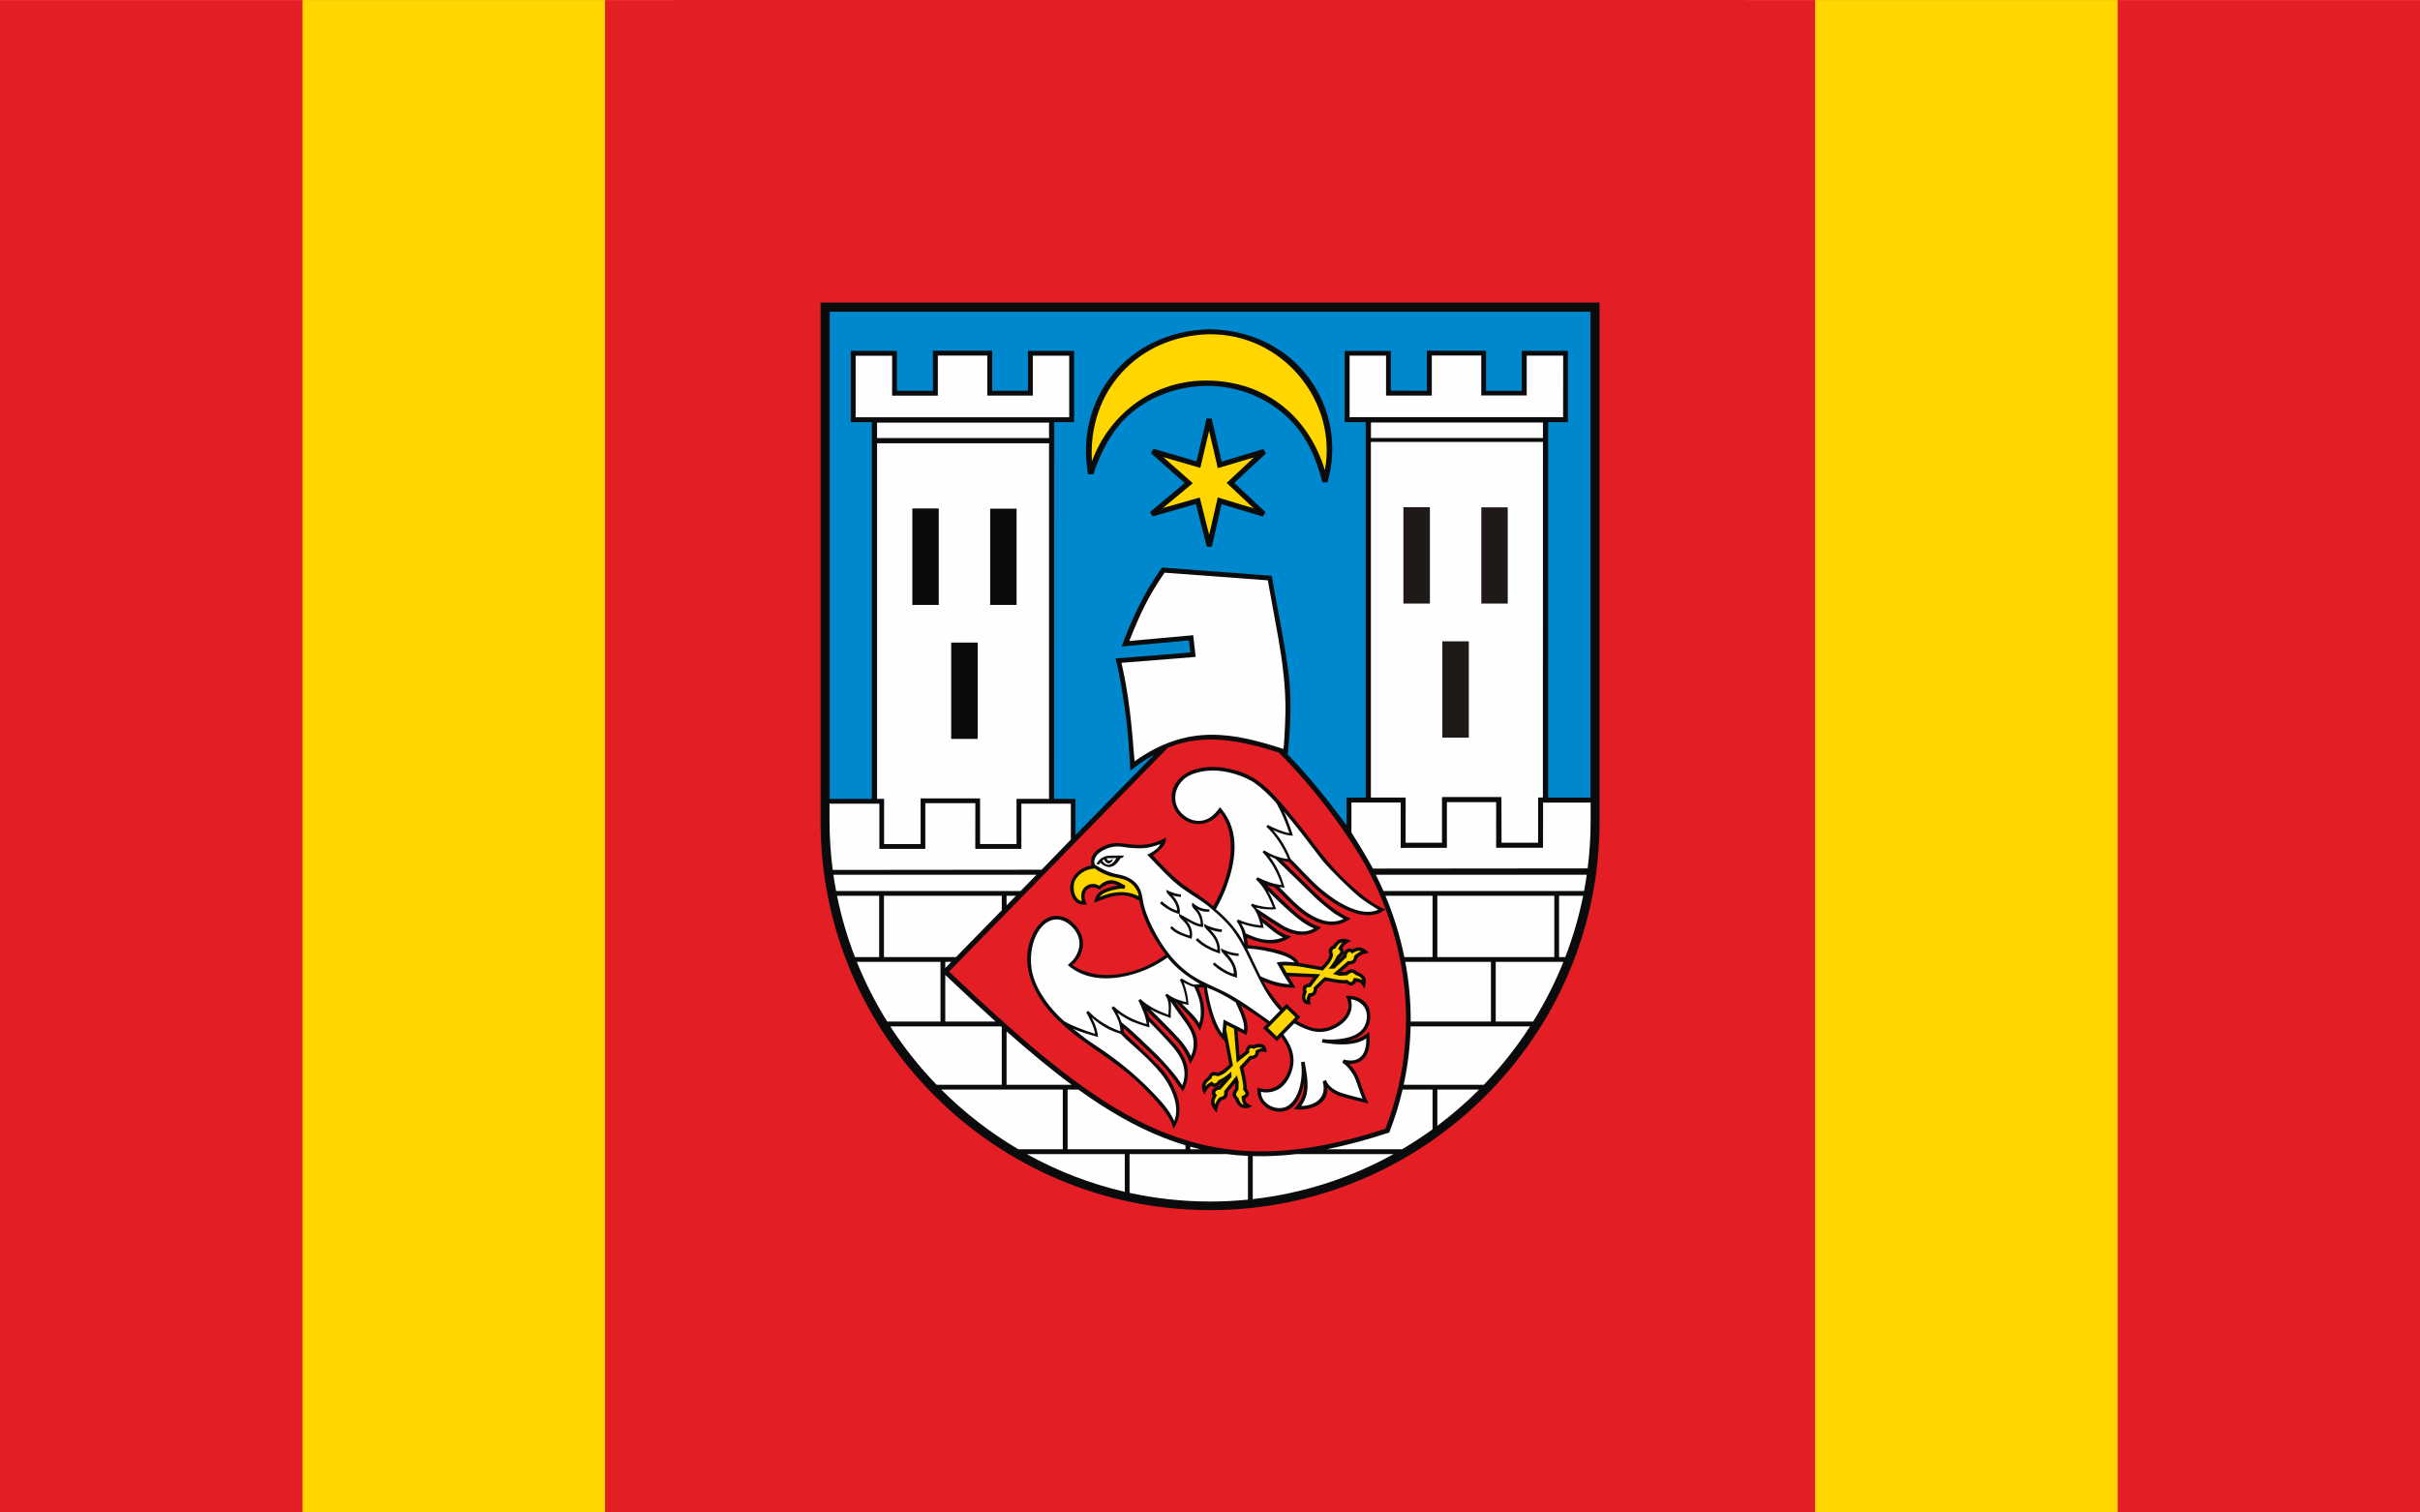
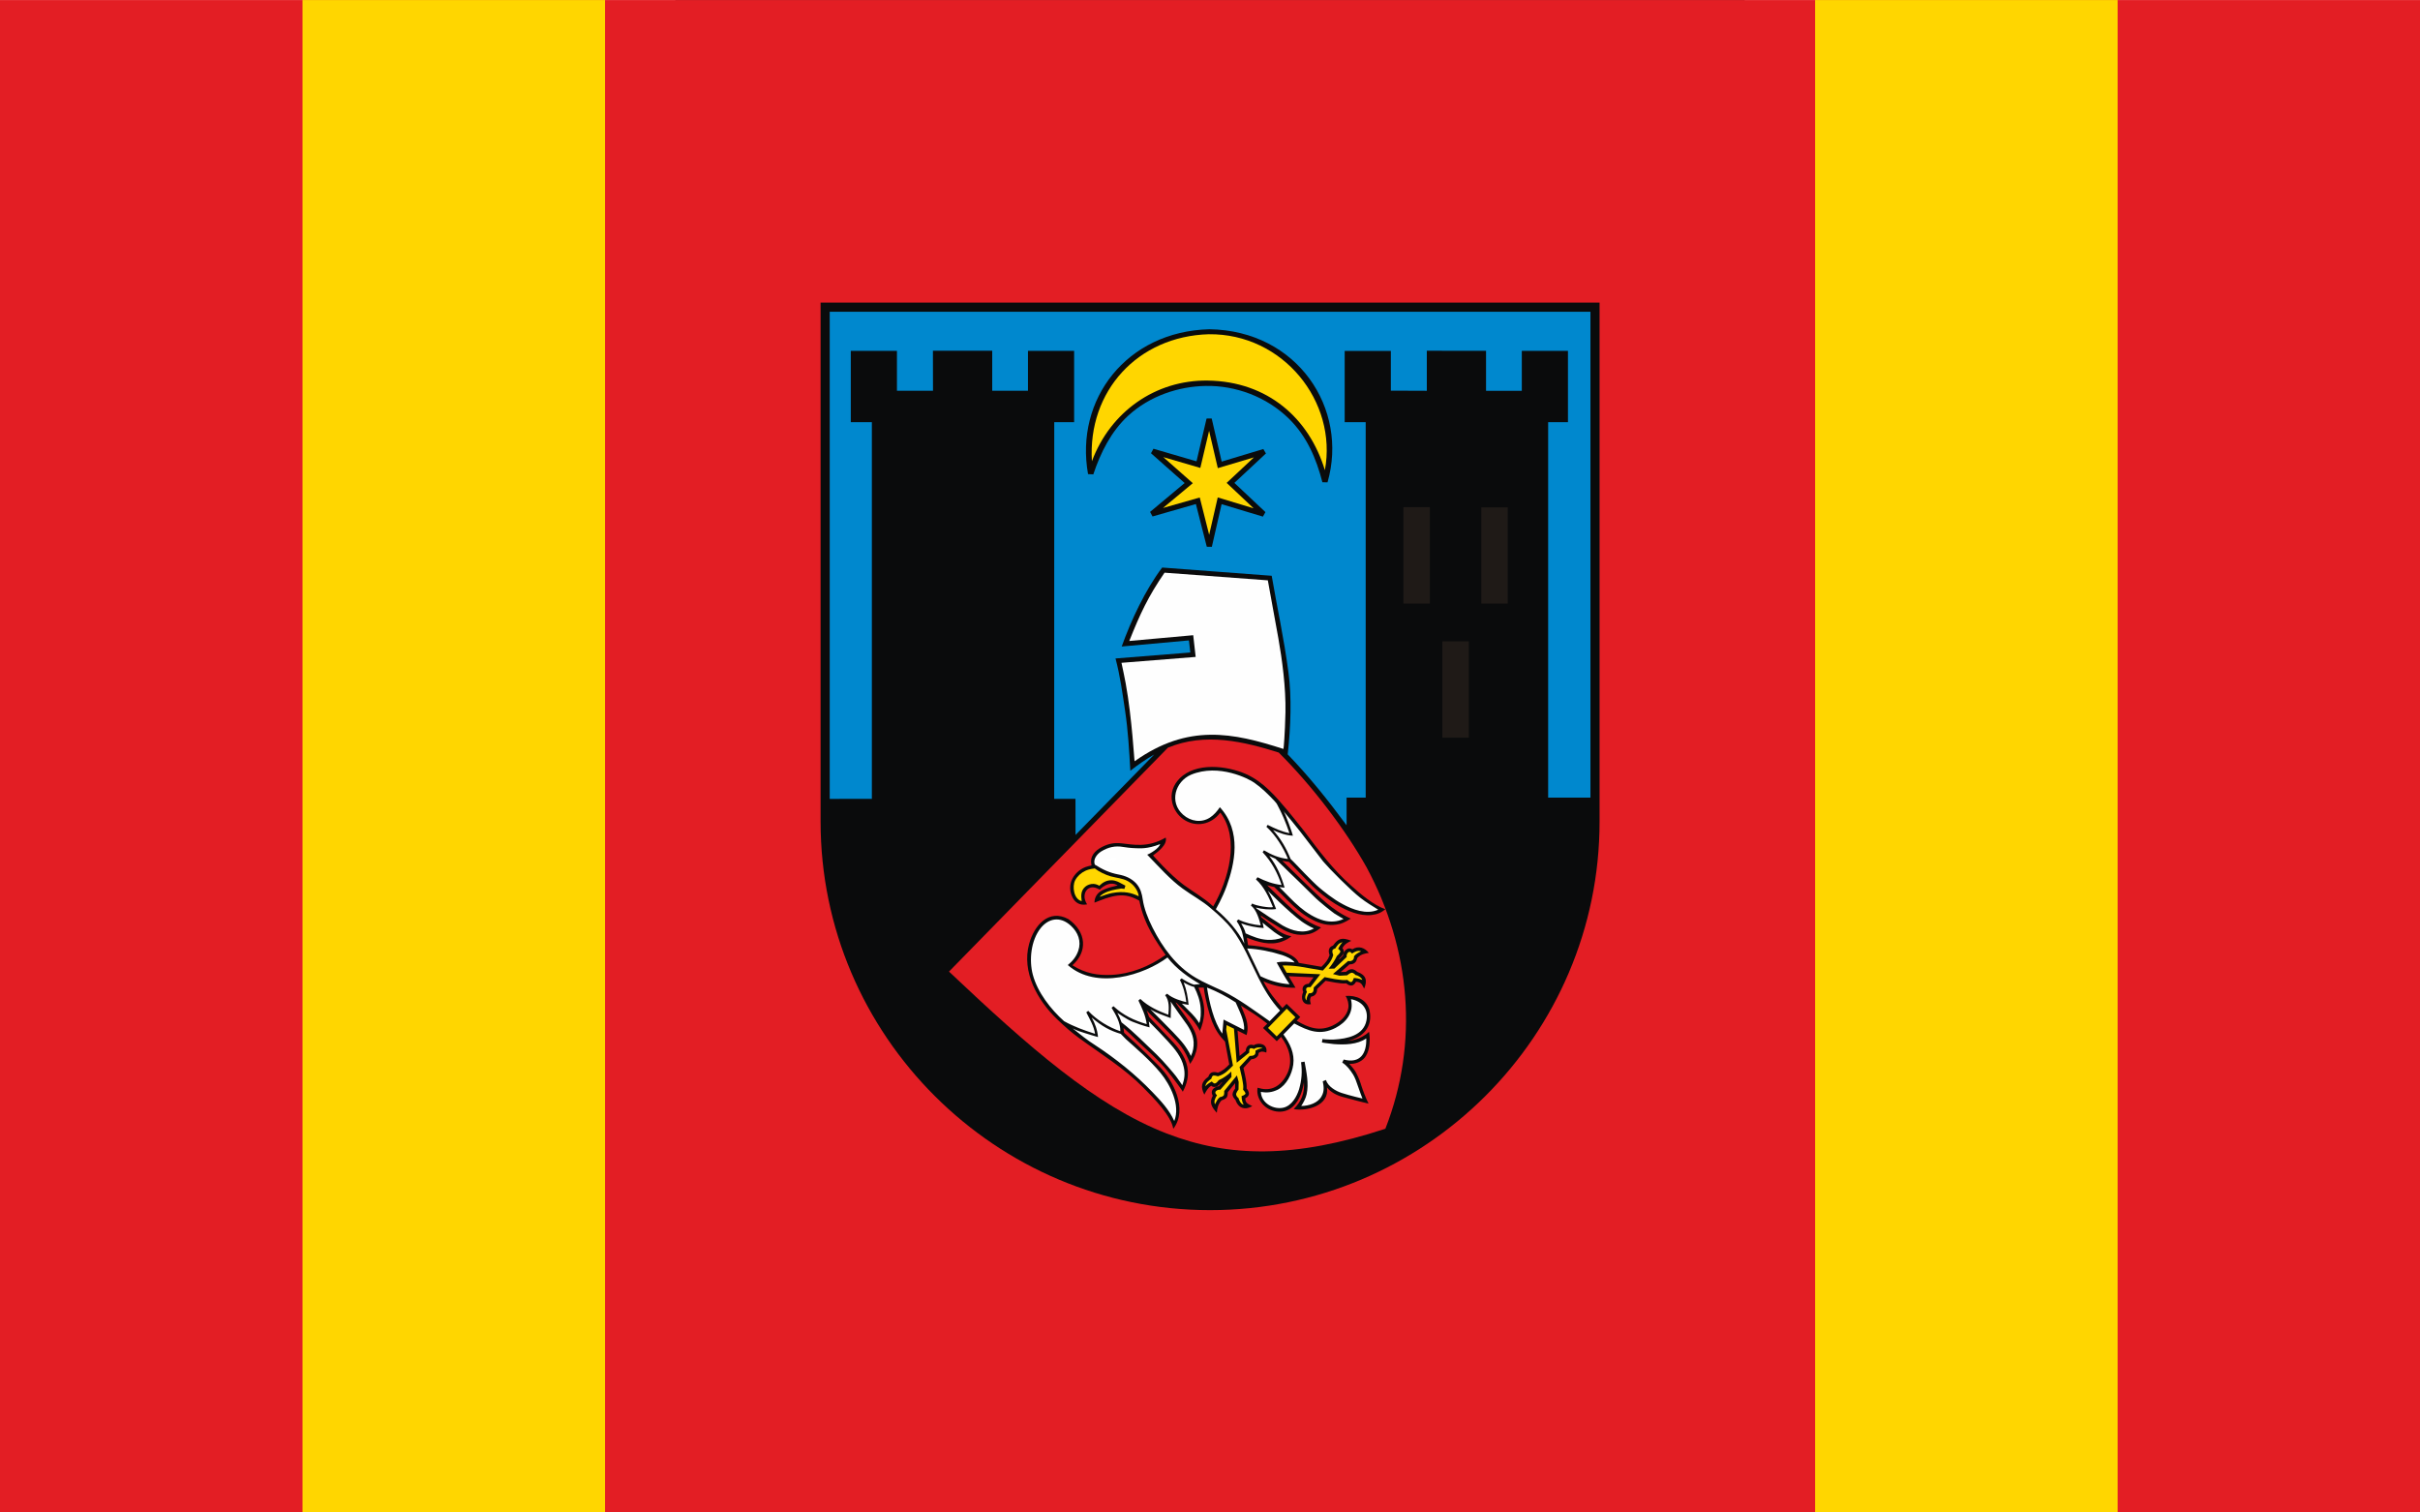
<svg xmlns="http://www.w3.org/2000/svg" xmlns:ns1="http://sodipodi.sourceforge.net/DTD/sodipodi-0.dtd" xmlns:ns2="http://www.inkscape.org/namespaces/inkscape" xml:space="preserve" width="800" height="500" style="shape-rendering:geometricPrecision; text-rendering:geometricPrecision; image-rendering:optimizeQuality; fill-rule:evenodd; clip-rule:evenodd" viewBox="0 0 210 297" id="svg2" ns1:version="0.32" ns2:version="0.45.1" ns1:docname="POL Środa Wielkopolska flag.svg" ns2:output_extension="org.inkscape.output.svg.inkscape" ns1:docbase="C:\Users\Mistrz\Desktop\Nowy folder (4)" version="1.0">
  <rect x="0" y="0" width="210" height="297" fill="#333333" stroke="none" />
  <ns1:namedview ns2:window-height="480" ns2:window-width="640" ns2:pageshadow="2" ns2:pageopacity="0.0" guidetolerance="10.0" gridtolerance="10.0" objecttolerance="10.0" borderopacity="1.0" bordercolor="#666666" pagecolor="#ffffff" id="base" />
  <defs id="defs4">
    <style type="text/css" id="style6">
   
    .fil1 {fill:#0A0B0C}
    .fil8 {fill:white}
    .fil0 {fill:#E31E24}
    .fil4 {fill:#FEFEFE}
    .fil7 {fill:#FFD600}
    .fil5 {fill:#0A0B0C;fill-rule:nonzero}
    .fil6 {fill:#1F1A17;fill-rule:nonzero}
    .fil3 {fill:#0088CE;fill-rule:nonzero}
    .fil2 {fill:#FEFEFE;fill-rule:nonzero}
    .fil9 {fill:#FFD600;fill-rule:nonzero}
   
  </style>
  </defs>
  <g id="Warstwa_x0020_1" transform="matrix(2.263,0,0,2.263,-132.6,-187.534)">
    <rect class="fil0" y="82.875" width="210" height="131.25" id="rect10" x="0" style="fill:#e31e24" />
    <path class="fil1" d="M 138.797,154.163 L 138.797,154.163 C 138.797,172.731 123.615,187.875 105,187.875 C 86.385,187.875 71.203,172.731 71.203,154.163 L 71.203,154.163 L 71.203,109.125 L 138.797,109.125 L 138.797,154.163 L 138.797,154.163 z " id="path12" style="fill:#0a0b0c" />
-     <path class="fil2" d="M 133.463,152.07 L 133.463,155.996 L 130.293,155.996 L 130.281,152.033 L 125.124,152.033 L 125.124,155.996 L 121.966,155.996 L 121.972,152.076 L 118.954,152.076 L 118.954,121.217 L 133.884,121.217 L 133.878,152.07 L 133.463,152.07 z M 133.884,120.876 L 118.96,120.876 L 118.96,119.529 L 133.884,119.529 L 133.884,120.876 z M 117.107,113.731 L 117.107,119.071 L 135.633,119.071 L 135.639,113.731 L 132.475,113.731 L 132.475,117.182 L 128.531,117.182 L 128.531,113.719 L 124.24,113.719 L 124.24,117.194 L 120.271,117.194 L 120.271,113.731 L 117.107,113.731 L 117.107,113.731 z M 74.245,113.743 L 77.409,113.743 L 77.409,117.2 L 81.377,117.2 L 81.377,113.725 L 85.669,113.725 L 85.669,117.194 L 89.619,117.194 L 89.619,113.737 L 92.777,113.737 L 92.777,119.078 L 74.245,119.078 L 74.245,113.743 L 74.245,113.743 z M 91.028,120.882 L 91.028,119.541 L 76.104,119.541 L 76.104,120.882 L 91.028,120.882 z M 88.205,152.186 L 88.205,156.106 L 85.041,156.106 L 85.041,152.149 L 79.884,152.149 L 79.884,156.112 L 76.714,156.112 L 76.714,152.186 L 76.104,152.186 L 76.104,121.333 L 91.028,121.333 L 91.028,152.186 L 88.205,152.186 z M 138.022,152.515 L 133.896,152.515 L 133.89,156.435 L 129.824,156.435 L 129.824,152.472 L 125.55,152.472 L 125.55,156.435 L 121.539,156.441 L 121.539,152.509 L 117.266,152.509 L 117.266,155.112 C 117.925,156.142 118.547,157.167 119.137,158.239 L 137.762,158.221 C 137.933,156.862 138.022,155.478 138.022,154.073 L 138.022,152.515 z M 72.316,158.775 L 89.935,158.775 L 88.56,160.182 L 72.55,160.182 C 72.462,159.716 72.384,159.247 72.316,158.775 z M 119.385,158.775 L 137.685,158.775 C 137.617,159.248 137.54,159.716 137.452,160.182 L 120.041,160.182 C 119.836,159.709 119.617,159.24 119.385,158.775 z M 135.823,165.916 L 135.284,165.916 L 135.284,160.598 L 137.373,160.598 C 137.004,162.429 136.482,164.206 135.823,165.916 z M 134.868,165.916 L 124.721,165.916 L 124.721,160.598 L 134.868,160.598 L 134.868,165.916 z M 124.305,165.916 L 121.858,165.916 C 121.49,164.112 120.942,162.332 120.219,160.598 L 124.305,160.598 L 124.305,165.916 L 124.305,165.916 z M 87.341,161.428 L 87.341,160.598 L 88.153,160.598 L 87.341,161.428 z M 82.953,165.916 L 76.702,165.916 L 76.702,160.598 L 86.925,160.598 L 86.925,161.853 L 82.953,165.916 L 82.953,165.916 z M 76.286,165.916 L 74.185,165.916 C 73.524,164.206 73,162.429 72.63,160.598 L 76.286,160.598 L 76.286,165.916 z M 133.028,171.514 L 129.787,171.514 L 129.787,166.332 L 135.66,166.332 C 134.933,168.144 134.05,169.876 133.028,171.514 z M 129.371,171.514 L 122.407,171.514 C 122.418,169.778 122.26,168.045 121.939,166.332 L 129.371,166.332 L 129.371,171.514 z M 86.389,171.514 L 82.023,171.514 L 82.023,167.47 C 83.523,168.886 84.974,170.239 86.389,171.514 z M 82.023,166.867 L 82.023,166.332 L 82.547,166.332 L 82.023,166.867 z M 81.608,171.514 L 76.986,171.514 C 75.962,169.876 75.077,168.143 74.348,166.332 L 81.608,166.332 L 81.608,171.514 z M 128.751,176.998 L 121.801,176.998 C 122.165,175.319 122.364,173.624 122.401,171.93 L 132.766,171.93 C 131.594,173.75 130.246,175.446 128.751,176.998 L 128.751,176.998 z M 92.993,176.998 L 87.341,176.998 L 87.341,172.365 C 89.273,174.076 91.144,175.633 92.993,176.998 z M 86.925,176.998 L 81.269,176.998 C 79.772,175.446 78.423,173.749 77.249,171.93 L 86.852,171.93 C 86.877,171.952 86.901,171.974 86.925,171.996 L 86.925,176.998 z M 124.721,180.559 L 124.721,177.414 L 128.345,177.414 C 127.215,178.547 126.004,179.598 124.721,180.559 L 124.721,180.559 z M 121.655,182.596 L 115.114,182.596 C 116.814,182.259 118.616,181.777 120.547,181.143 C 121.029,179.914 121.415,178.669 121.707,177.414 L 124.305,177.414 L 124.305,180.863 C 123.451,181.481 122.567,182.06 121.655,182.596 L 121.655,182.596 z M 104.156,182.596 L 103.284,182.596 L 103.284,182.372 C 103.573,182.452 103.863,182.527 104.156,182.596 z M 102.868,182.596 L 92.635,182.596 L 92.635,177.414 L 93.564,177.414 C 96.072,179.216 98.544,180.656 101.077,181.636 C 101.67,181.866 102.266,182.071 102.868,182.251 L 102.868,182.596 L 102.868,182.596 z M 92.22,182.596 L 88.366,182.596 C 85.919,181.157 83.67,179.413 81.675,177.414 L 92.22,177.414 L 92.22,182.596 z M 89.094,183.012 L 97.598,183.012 L 97.598,186.286 C 94.587,185.588 91.731,184.476 89.094,183.012 z M 98.013,186.377 L 98.013,183.012 L 106.441,183.012 C 107.046,183.09 107.661,183.143 108.287,183.172 L 108.287,186.965 C 107.205,187.073 106.109,187.129 105,187.129 C 102.604,187.129 100.267,186.868 98.013,186.377 L 98.013,186.377 z M 108.703,186.919 L 108.703,183.188 C 109.915,183.222 111.171,183.165 112.486,183.012 L 120.927,183.012 C 117.225,185.065 113.091,186.425 108.703,186.919 L 108.703,186.919 z M 71.978,152.606 L 76.305,152.606 L 76.305,156.526 L 80.292,156.526 L 80.292,152.564 L 84.633,152.564 L 84.627,156.526 L 88.626,156.526 L 88.626,152.606 L 92.917,152.606 L 92.917,155.722 L 90.381,158.337 L 72.257,158.355 C 72.074,156.952 71.978,155.524 71.978,154.073 L 71.978,152.606 L 71.978,152.606 z " id="path14" style="fill:#fefefe;fill-rule:nonzero" />
    <path class="fil3" d="M 116.845,154.482 L 116.845,152.082 L 118.503,152.082 L 118.503,119.504 L 116.68,119.504 L 116.68,113.323 L 120.686,113.323 L 120.686,116.767 L 123.807,116.779 L 123.807,113.305 L 128.946,113.311 L 128.946,116.779 L 132.049,116.779 L 132.049,113.317 L 136.054,113.317 L 136.054,119.504 L 134.335,119.504 L 134.335,152.082 L 138.005,152.082 L 138.005,109.921 L 71.996,109.921 L 71.996,152.192 L 75.653,152.186 L 75.653,119.504 L 73.824,119.504 L 73.824,113.317 L 77.829,113.317 L 77.829,116.773 L 80.957,116.773 L 80.951,113.305 L 86.096,113.305 L 86.096,116.773 L 89.199,116.773 L 89.199,113.317 L 93.204,113.317 L 93.204,119.504 L 91.479,119.504 L 91.473,152.186 L 93.32,152.186 L 93.326,155.319 L 100.154,148.339 C 99.422,148.754 98.746,149.233 98.081,149.747 C 97.985,148.031 97.884,146.273 97.63,144.572 C 97.406,143.057 97.191,141.486 96.795,140.006 L 103.287,139.488 L 103.165,138.439 L 97.331,138.969 C 98.156,136.672 99.378,134.059 100.843,132.117 L 110.347,132.831 C 110.793,135.465 111.399,138.174 111.806,141.252 C 112.083,143.348 112.008,145.894 111.736,148.327 C 113.595,150.249 115.259,152.332 116.845,154.482 L 116.845,154.482 z " id="path16" style="fill:#0088ce;fill-rule:nonzero" />
    <path class="fil4" d="M 97.313,140.384 C 97.441,141.012 97.569,141.548 97.679,142.17 C 98.233,145.212 98.422,148.943 98.453,148.925 C 103.092,145.633 106.975,146.444 111.365,147.858 C 111.383,147.864 111.499,146.547 111.541,144.688 C 111.584,142.53 111.249,140.085 110.926,138.263 L 110.011,133.227 L 101.05,132.563 C 99.629,134.629 98.922,136.147 97.99,138.488 L 103.537,137.988 L 103.75,139.872 L 97.313,140.384 L 97.313,140.384 z " id="path18" style="fill:#fefefe" />
    <path class="fil0" d="M 101.342,147.748 C 104.582,146.401 107.958,147.224 110.956,148.169 C 113.851,151.044 116.763,154.881 118.588,158.142 C 122.395,165.211 123.142,173.333 120.21,180.814 C 112.327,183.405 106.64,183.319 101.226,181.222 C 95.051,178.832 89.235,173.687 82.346,167.177 L 101.342,147.748 z " id="path20" style="fill:#e31e24" />
    <path class="fil1" d="M 117.083,175.18 C 117.302,175.418 117.565,175.741 117.68,175.972 C 117.924,176.448 118.046,176.795 118.144,177.125 C 118.247,177.448 118.51,178.167 118.753,178.63 C 118.007,178.465 117.261,178.254 116.522,178.057 C 115.988,177.917 115.464,177.64 115.144,177.228 C 115.373,178.837 113.376,179.311 112.255,179.106 C 112.945,178.412 113.205,177.737 113.145,176.78 C 113.024,177.618 112.643,178.684 111.879,179.118 C 111.082,179.571 109.98,179.282 109.449,178.542 C 109.182,178.171 109.04,177.716 109.122,177.254 C 109.594,177.398 110.05,177.442 110.517,177.253 C 111.078,177.027 111.487,176.509 111.737,175.942 C 112.201,174.869 111.843,173.722 111.164,172.845 L 110.786,173.217 L 109.597,172.071 L 109.963,171.693 C 108.987,170.925 108.701,170.785 107.677,170.126 C 107.966,170.881 108.462,171.705 108.164,172.687 L 107.384,172.297 L 107.561,174.497 L 108.097,174.064 C 108.107,173.878 108.162,173.706 108.317,173.596 C 108.454,173.499 108.612,173.507 108.792,173.565 C 109.025,173.419 109.328,173.406 109.569,173.503 C 109.846,173.614 109.955,173.928 109.874,174.203 C 109.614,174.103 109.438,174.066 109.213,174.241 C 109.225,174.572 108.882,174.778 108.585,174.778 C 108.439,174.93 107.896,175.54 107.896,175.54 C 108.051,176.268 108.198,176.774 108.17,177.326 C 108.225,177.362 108.359,177.564 108.372,177.734 C 108.384,177.881 108.311,178.043 108.055,178.171 C 108.052,178.613 108.329,178.669 108.664,178.856 C 108.5,178.938 108.299,179.026 108.112,179.037 C 107.628,179.067 107.347,178.731 107.201,178.307 C 107.082,178.189 106.937,177.992 106.951,177.814 C 106.951,177.66 107.074,177.452 107.171,177.338 L 107.177,176.856 L 106.537,177.643 C 106.528,178.09 106.452,178.195 105.994,178.35 C 105.702,178.674 105.629,178.998 105.582,179.426 C 105.126,178.918 104.912,178.552 105.232,177.954 C 105.111,177.735 105.116,177.5 105.291,177.334 C 105.405,177.226 105.602,177.125 105.756,177.125 L 106.073,176.753 L 105.97,176.814 C 105.97,176.814 105.811,177.015 105.634,177.119 C 105.471,177.211 105.248,177.226 105.104,177.082 C 104.799,177.265 104.662,177.552 104.501,177.854 C 104.169,177.183 104.213,176.755 104.854,176.296 C 104.988,175.842 105.356,175.851 105.677,175.948 C 106.103,175.796 106.381,175.529 106.665,175.229 C 106.665,175.228 106.324,173.389 106.299,173.254 C 105.77,172.71 105.457,172.214 105.171,171.51 C 104.958,170.986 104.58,169.608 104.452,168.566 C 104.452,168.566 104.208,168.56 103.995,168.572 C 104.282,169.303 104.537,170.026 104.488,170.833 C 104.441,171.376 104.33,171.821 104.126,172.317 C 103.878,171.82 103.443,171.258 102.867,170.681 C 102.544,170.352 102.087,169.888 102.087,169.888 L 102.007,169.858 C 102.507,170.651 103.176,171.376 103.604,172.248 C 104.102,173.265 103.909,174.28 103.268,175.189 C 102.841,173.964 102.326,173.413 101.398,172.455 C 100.575,171.601 99.678,170.76 99.496,170.547 C 99.49,170.541 99.618,170.827 99.709,171.114 C 99.715,171.12 100.989,172.449 101.8,173.315 C 102.442,174.001 103.007,174.834 103.074,175.797 C 103.103,176.216 103.045,176.848 102.623,177.618 C 102.742,177.681 101.793,176.408 101.266,175.761 C 100.554,174.886 99.552,174.008 98.728,173.229 C 98.173,172.699 97.716,172.254 97.49,172.065 L 97.539,172.485 C 97.539,172.485 99.16,173.936 100.569,175.381 C 101.754,176.537 103.122,179.109 101.807,180.819 C 101.636,179.71 100.168,178.209 99.203,177.237 C 97.482,175.502 95.551,174.35 93.607,172.924 C 93.009,172.485 92.436,171.992 91.723,171.309 C 90.019,169.666 88.639,167.206 89.295,164.786 C 89.744,163.131 91.022,161.712 92.704,162.622 C 94.291,163.738 94.38,165.463 93.052,166.627 C 94.18,167.352 95.301,167.517 96.441,167.462 C 98.075,167.389 99.703,166.755 101.142,165.731 C 100.445,164.728 99.283,163.172 98.862,161.025 C 98.264,160.688 97.7,160.5 96.984,160.58 C 96.313,160.653 95.588,160.945 94.972,161.195 C 94.972,161.195 94.93,160.635 95.423,160.263 C 95.935,159.891 96.984,159.708 96.984,159.708 C 96.223,159.194 95.398,160.08 95.429,160.067 C 95.17,159.927 94.929,159.817 94.64,159.887 C 94.186,159.997 94.008,160.526 94.153,160.974 C 94.195,161.105 94.257,161.228 94.327,161.345 C 93.703,161.466 93.234,161.201 92.997,160.592 C 92.616,159.64 93.074,158.718 93.918,158.233 C 94.326,158.007 94.722,157.989 94.716,157.958 C 94.519,157.17 95.025,156.665 95.646,156.352 C 96.214,156.067 96.694,155.981 97.309,156.046 C 98.318,156.151 99.589,156.462 101.151,155.546 C 101.325,156.175 100.422,156.821 100.05,157.099 C 100.05,157.099 101.501,158.761 102.723,159.662 C 103.523,160.252 104.411,160.732 105.275,161.518 C 106.604,159.196 107.579,155.703 105.933,153.435 C 105.872,153.35 105.878,153.386 105.884,153.38 C 105.11,154.441 103.757,154.679 102.721,153.984 C 102.18,153.62 101.842,153.064 101.717,152.516 C 101.531,151.703 101.812,150.979 102.331,150.444 C 103.747,148.981 106.487,149.295 108.183,150.068 C 109.636,150.73 110.684,151.966 111.694,153.161 C 111.761,153.24 112.7,154.38 113.2,155.032 C 114.432,156.674 115.667,158.326 117.26,159.732 C 118.056,160.452 119.179,161.405 120.212,161.769 C 119.846,162.067 119.49,162.218 119.009,162.268 C 117.022,162.494 114.523,160.488 113.383,159.245 L 111.846,157.66 L 111.267,157.562 L 113.194,159.446 C 114.468,160.677 115.608,161.866 117.193,162.573 C 117.187,162.567 117.217,162.579 117.205,162.585 C 116.65,162.939 116.345,163.018 116.26,163.042 C 115.486,163.232 114.803,163.103 114.139,162.805 C 113.716,162.61 113.293,162.354 112.895,162.048 C 112.07,161.414 111.322,160.569 110.572,159.842 L 109.957,159.69 L 111.566,161.25 C 112.541,162.159 113.279,162.86 114.62,163.347 C 114.596,163.335 114.632,163.347 114.632,163.347 C 114.602,163.372 114.132,163.798 113.602,163.914 C 112.584,164.14 111.822,163.829 111.066,163.384 C 110.504,163.046 109.927,162.681 109.39,162.305 L 109.445,162.457 L 110.627,163.402 C 111.046,163.768 111.519,163.999 112.056,164.118 C 111.766,164.339 111.581,164.441 111.225,164.573 C 110.219,164.938 109.137,164.614 108.195,164.237 L 108.292,164.883 C 109.045,164.937 109.737,165.052 110.481,165.207 C 111.171,165.362 112.406,165.707 112.7,166.42 C 112.7,166.423 114.536,166.744 114.664,166.76 C 114.986,166.461 115.224,166.176 115.37,165.755 C 115.266,165.445 115.224,165.071 115.669,164.92 C 116.109,164.296 116.439,164.178 117.262,164.509 C 117.054,164.587 116.643,164.786 116.486,165.146 C 116.55,165.227 116.65,165.38 116.589,165.548 C 116.534,165.688 116.516,165.737 116.339,165.92 C 116.309,165.944 116.278,165.969 116.248,166.011 C 116.205,166.066 116.181,166.127 116.193,166.121 C 116.272,166.06 116.303,166.036 116.54,165.792 C 116.555,165.605 116.643,165.394 116.796,165.279 C 116.989,165.134 117.13,165.125 117.345,165.243 C 117.889,164.901 118.434,165.114 118.778,165.558 C 118.566,165.574 118.063,165.657 117.778,165.993 C 117.717,166.165 117.695,166.314 117.537,166.428 C 117.409,166.522 117.272,166.548 117.095,166.548 C 117.066,166.573 116.375,167.194 116.327,167.218 C 116.327,167.218 116.717,167.206 116.79,167.2 C 116.932,167.079 117.136,166.927 117.412,166.981 C 117.479,166.999 117.638,167.072 117.772,167.2 C 118.535,167.472 118.671,167.934 118.369,168.657 C 118.183,168.317 118.133,168.078 117.662,168.06 C 117.575,168.226 117.442,168.392 117.237,168.39 C 117.045,168.388 116.878,168.253 116.827,168.2 C 116.49,168.228 116.207,168.184 115.876,168.133 C 115.809,168.127 115.029,167.968 115.022,167.974 C 114.782,168.215 114.532,168.447 114.291,168.688 C 114.291,169.055 114.105,169.305 113.761,169.352 C 113.631,169.602 113.676,169.76 113.748,170.004 C 113.024,170.138 112.828,169.492 113.084,168.938 C 112.992,168.761 113.018,168.581 113.088,168.461 C 113.176,168.31 113.386,168.231 113.553,168.236 L 113.98,167.676 L 111.822,167.578 L 112.413,168.578 C 111.398,168.592 110.595,168.443 109.627,168.023 C 110.045,168.869 110.664,169.632 111.279,170.34 L 111.639,169.974 L 112.828,171.12 L 112.517,171.443 C 113.555,172.059 114.491,172.398 115.639,171.858 C 116.304,171.545 116.888,171.001 116.998,170.327 C 117.048,169.991 116.947,169.576 116.754,169.291 C 117.658,169.209 118.613,169.6 118.839,170.547 C 119.141,172.001 118.227,172.889 117.016,173.174 C 116.967,173.193 118.058,173.125 118.79,172.4 C 118.802,172.388 119.058,173.802 118.436,174.619 C 118.132,175.018 117.573,175.216 117.083,175.18 L 117.083,175.18 z " id="path22" style="fill:#0a0b0c" />
    <path class="fil5" d="M 84.834,138.628 L 82.536,138.628 L 82.536,146.986 L 84.834,146.986 L 84.834,138.628 z M 88.211,127.009 L 85.919,127.009 L 85.919,135.361 L 88.211,135.361 L 88.211,127.009 L 88.211,127.009 z M 81.457,126.99 L 79.165,126.99 L 79.165,135.361 L 81.457,135.361 L 81.457,126.99 z " id="path24" style="fill:#0a0b0c;fill-rule:nonzero" />
    <path class="fil6" d="M 127.452,138.518 L 125.154,138.518 L 125.154,146.876 L 127.452,146.876 L 127.452,138.518 z M 130.829,126.893 L 128.537,126.893 L 128.537,135.244 L 130.829,135.244 L 130.829,126.893 L 130.829,126.893 z M 124.075,126.88 L 121.776,126.88 L 121.776,135.244 L 124.075,135.244 L 124.075,126.88 L 124.075,126.88 z " id="path26" style="fill:#1f1a17;fill-rule:nonzero" />
    <path class="fil5" d="M 94.411,124.009 C 93.251,117.516 97.759,111.63 104.933,111.439 C 112.603,111.55 117.025,118.353 115.192,124.722 C 114.917,124.71 115.051,124.716 114.746,124.716 C 114.213,122.647 113.397,120.736 111.852,119.211 C 109.889,117.279 107.189,116.309 104.616,116.358 C 102.251,116.401 99.763,117.224 97.892,118.943 C 96.413,120.303 95.494,122.154 94.868,124.033 C 94.759,124.027 94.588,124.015 94.411,124.009 L 94.411,124.009 z M 100.007,127.685 L 99.794,127.289 L 102.793,124.783 L 99.873,122.198 L 100.087,121.808 L 103.824,122.9 L 104.695,119.187 L 105.14,119.181 L 106.006,122.924 L 109.621,121.833 L 109.847,122.217 L 107.109,124.771 L 109.804,127.307 L 109.584,127.697 L 106,126.618 L 105.153,130.319 L 104.714,130.312 L 103.769,126.606 L 100.007,127.685 L 100.007,127.685 z " id="path28" style="fill:#0a0b0c;fill-rule:nonzero" />
    <path class="fil7" d="M 104.796,115.892 C 110.009,115.963 113.603,119.179 114.961,123.668 C 116.07,117.718 111.327,111.796 104.884,111.872 C 98.731,112.049 94.374,116.8 94.746,122.894 C 96.349,118.599 100.262,115.83 104.796,115.892 z " id="path30" style="fill:#ffd600" />
    <polygon class="fil7" points="100.916,126.948 103.501,124.796 100.94,122.534 104.153,123.473 104.915,120.254 105.671,123.491 108.804,122.558 106.439,124.771 108.78,126.978 105.665,126.033 104.921,129.276 104.104,126.039 100.916,126.948 " id="polygon32" style="fill:#ffd600" />
    <path class="fil2" d="M 112.303,171.675 L 111.364,172.632 C 111.925,173.406 112.353,174.26 112.218,175.253 C 112.095,176.084 111.649,177.01 110.883,177.418 C 110.386,177.654 109.95,177.718 109.407,177.613 C 109.447,178.624 110.557,179.183 111.377,178.981 C 112.089,178.807 112.526,178.024 112.724,177.381 C 112.954,176.584 113.006,175.855 112.894,175.04 L 113.199,174.991 C 113.361,175.9 113.582,176.906 113.377,177.821 C 113.295,178.184 113.112,178.533 112.907,178.838 C 113.557,178.838 114.365,178.593 114.687,177.972 C 114.921,177.553 114.871,177.148 114.778,176.698 L 115.052,176.582 C 115.241,177.163 115.909,177.542 116.424,177.71 C 117.156,177.948 118.222,178.192 118.222,178.192 C 118.222,178.192 117.93,177.442 117.753,176.899 C 117.576,176.357 117.412,176.113 117.412,176.113 C 117.159,175.715 116.874,175.326 116.467,175.071 L 116.595,174.808 C 118.029,175.184 118.596,174.273 118.552,172.974 C 117.78,173.519 116.646,173.538 115.747,173.467 C 115.168,173.412 114.705,173.327 114.705,173.327 L 114.748,173.034 C 114.748,173.034 115.248,173.095 115.778,173.071 C 116.887,173.002 118.313,172.73 118.57,171.419 C 118.766,170.414 118.154,169.735 117.223,169.572 C 117.509,170.718 116.814,171.584 115.89,172.061 C 114.568,172.742 113.54,172.344 112.303,171.675 L 112.303,171.675 z M 111.072,170.559 C 110.26,169.668 109.715,168.75 109.212,167.755 C 108.481,166.31 107.871,164.751 106.877,163.463 C 106.487,162.957 105.762,162.262 105.079,161.696 C 104.339,161.044 103.467,160.591 102.629,159.982 C 101.533,159.188 100.581,158.099 99.544,157.032 C 99.839,156.927 100.589,156.456 100.671,156.111 C 99.532,156.569 98.855,156.471 98.568,156.471 C 98.1,156.459 97.685,156.4 97.454,156.361 C 96.756,156.242 96.173,156.379 95.563,156.745 C 95.21,156.964 94.825,157.412 94.996,157.892 C 95.67,158.316 96.272,158.608 97.047,158.75 C 97.644,158.86 98.186,159.087 98.605,159.544 C 98.974,159.977 99.083,160.413 99.158,160.923 C 99.269,161.681 99.593,162.541 100.012,163.371 C 100.883,165.098 102.065,166.717 103.756,167.713 C 104.482,168.145 105.225,168.438 106.067,168.846 C 107.573,169.59 108.808,170.534 110.169,171.48 L 111.072,170.559 L 111.072,170.559 z M 107.219,169.846 C 107.481,170.458 108.047,171.536 107.944,172.236 L 106.17,171.34 L 106.061,172.559 C 105.317,171.545 104.933,169.832 104.732,168.56 C 105.625,168.909 106.412,169.324 107.219,169.846 L 107.219,169.846 z M 110.462,154.898 C 111.12,155.625 111.624,156.481 111.98,157.392 L 112.376,157.788 C 112.376,157.788 113.918,159.422 114.486,159.897 C 114.778,160.141 115.686,160.903 116.54,161.342 C 117.321,161.762 118.558,162.271 119.588,161.805 C 119.057,161.476 118.537,161.162 118.04,160.775 C 117.198,160.123 115.327,158.233 114.815,157.623 C 114.699,157.495 113.693,156.142 112.815,155.02 C 112.344,154.422 111.864,153.843 111.376,153.258 C 111.539,153.465 112.157,155.214 112.187,155.386 C 111.557,155.353 111.029,155.15 110.462,154.898 z M 111.011,159.842 L 111.468,159.897 C 111.159,158.85 110.811,158.028 110.139,157.148 L 110.663,157.379 L 111.84,158.532 C 111.84,158.532 113.449,160.08 113.986,160.629 C 114.522,161.177 115.632,162.025 115.802,162.147 C 115.973,162.269 116.582,162.604 116.582,162.604 C 116.056,162.867 115.423,162.89 114.861,162.744 C 114.093,162.543 113.343,162.048 112.791,161.58 C 112.172,161.064 111.591,160.408 111.011,159.842 L 111.011,159.842 z M 110.73,161.75 C 110.651,161.543 110.553,161.293 110.45,161.037 C 110.224,160.495 109.999,160.147 110.011,160.159 C 110.127,160.281 110.511,160.665 110.999,161.135 C 111.596,161.702 112.352,162.391 112.949,162.829 C 113.144,162.97 113.644,163.287 114.016,163.433 C 113.118,163.935 112.133,163.649 111.297,163.177 C 110.538,162.707 109.78,162.224 109.048,161.714 L 108.975,161.622 C 109.45,161.755 110.242,161.832 110.73,161.75 z M 107.7,162.994 C 107.856,163.267 108.021,163.548 108.085,163.86 C 108.686,164.131 109.291,164.382 109.962,164.421 C 110.425,164.447 110.901,164.38 111.334,164.213 C 111.334,164.213 110.999,164.061 110.559,163.738 C 110.151,163.433 109.554,162.927 109.554,162.927 L 109.654,163.397 C 109.005,163.352 108.308,163.226 107.7,162.994 L 107.7,162.994 z M 110.596,152.381 C 110.724,152.521 110.791,152.618 110.797,152.631 C 111.256,153.476 111.578,154.254 111.888,155.167 C 111.186,155.025 110.63,154.759 109.993,154.447 L 109.889,154.612 C 110.7,155.347 111.381,156.454 111.76,157.404 C 110.99,157.327 110.335,157.043 109.676,156.654 L 109.56,156.819 C 110.349,157.665 110.833,158.578 111.206,159.666 C 110.439,159.57 109.801,159.335 109.115,158.989 L 108.981,159.178 C 109.691,159.808 110.099,160.725 110.456,161.58 C 110.2,161.667 108.962,161.465 108.651,161.269 L 108.542,161.458 C 109.027,161.759 109.309,162.789 109.395,163.165 C 108.742,163.107 108.031,162.946 107.444,162.653 L 107.31,162.805 C 107.783,163.499 107.84,163.961 107.975,164.75 C 107.417,163.64 106.541,162.64 105.5,161.763 C 105.5,161.763 106.061,160.818 106.439,159.757 C 107.121,157.855 107.786,155.02 105.847,152.911 C 105.62,153.258 105.332,153.589 104.984,153.814 C 104.243,154.293 103.312,154.143 102.66,153.563 C 101.43,152.47 101.978,150.689 103.342,150.095 C 105.768,149.083 108.395,150.466 108.84,150.79 C 109.517,151.27 110.027,151.778 110.596,152.381 L 110.596,152.381 z M 109.371,167.578 L 108.213,165.17 C 109.236,165.221 110.303,165.437 111.279,165.75 C 111.607,165.863 112.134,166.084 112.334,166.383 C 111.858,166.324 111.247,166.273 110.777,166.39 C 111.141,167.019 111.488,167.694 111.898,168.274 C 111.008,168.216 110.17,167.966 109.371,167.578 L 109.371,167.578 z M 102.708,168.115 C 102.994,168.278 103.3,168.436 103.622,168.511 C 103.928,169.123 104.13,169.678 104.183,170.37 C 104.206,170.771 104.21,171.273 104.055,171.644 C 104.055,171.644 103.842,171.26 103.439,170.852 C 103.086,170.492 102.549,169.956 102.549,169.956 L 103.128,170.066 L 103.134,170.047 C 103.068,169.372 102.959,168.752 102.708,168.115 z M 101.574,169.785 C 101.629,170.029 101.61,170.2 101.586,170.925 C 101.586,170.937 101.592,171.218 101.58,171.212 C 101.379,171.138 100.873,170.943 100.617,170.846 C 100.068,170.626 99.794,170.425 99.806,170.437 C 99.928,170.553 100.22,170.84 100.69,171.321 C 101.269,171.913 102.281,172.9 102.726,173.492 C 102.872,173.681 103.183,174.138 103.336,174.504 C 103.522,174.131 103.593,173.703 103.573,173.29 C 103.526,172.538 103.128,171.941 102.691,171.36 C 102.456,171.048 102.181,170.64 101.909,170.255 C 101.61,169.828 101.574,169.767 101.574,169.785 L 101.574,169.785 z M 99.684,171.504 L 99.751,172.016 C 99.751,172.016 99.221,171.9 98.276,171.529 C 97.782,171.34 96.953,170.754 96.953,170.754 C 97.096,171.023 97.222,171.295 97.319,171.583 C 98.416,172.435 99.369,173.433 100.379,174.388 C 100.934,174.918 101.927,176.095 102.049,176.265 C 102.177,176.43 102.592,177.04 102.592,177.04 C 102.786,176.496 102.841,176.022 102.714,175.455 C 102.532,174.581 101.918,173.861 101.334,173.221 C 100.796,172.632 100.248,172.068 99.684,171.504 L 99.684,171.504 z M 94.722,171.157 C 95.641,171.95 96.322,172.301 97.252,172.583 L 97.691,173.034 C 98.572,173.828 99.788,174.863 100.71,175.982 C 101.537,176.985 102.445,178.776 101.891,180.143 C 101.455,179.164 100.722,178.388 99.989,177.624 C 98.534,176.108 96.82,174.732 95.063,173.583 C 94.36,173.142 93.726,172.626 93.082,172.108 C 93.424,172.296 93.836,172.422 94.207,172.536 C 94.389,172.591 95.276,172.869 95.276,172.858 C 95.23,172.271 95.016,171.664 94.722,171.157 L 94.722,171.157 z M 92.332,171.48 C 93.196,171.959 94.057,172.268 95.02,172.577 C 94.915,171.893 94.565,171.317 94.258,170.712 L 94.429,170.584 C 95.141,171.372 96.247,172.033 97.215,172.352 C 97.225,171.624 96.823,170.917 96.453,170.315 L 96.618,170.181 C 97.477,170.975 98.391,171.407 99.501,171.736 C 99.412,171.007 99.093,170.344 98.782,169.688 L 98.946,169.547 C 99.641,170.208 100.498,170.59 101.379,170.925 C 101.432,170.36 101.474,169.694 101.098,169.224 L 101.275,169.096 C 101.748,169.526 102.63,169.758 102.939,169.828 C 102.86,169.19 102.681,168.451 102.379,167.901 L 102.531,167.767 C 102.858,167.98 103.22,168.189 103.592,168.31 L 104.134,168.261 C 103.176,167.717 102.082,166.951 101.305,165.951 C 99.285,167.463 95.137,168.8 92.655,166.609 C 93.071,166.263 93.386,165.887 93.566,165.36 C 93.844,164.545 93.541,163.772 92.934,163.209 C 91.968,162.312 90.95,162.588 90.297,163.409 C 89.454,164.47 89.281,166.179 89.62,167.449 C 90.028,168.98 91.179,170.452 92.332,171.48 L 92.332,171.48 z " id="path34" style="fill:#fefefe;fill-rule:nonzero" />
-     <path class="fil1" d="M 95.124,157.831 C 95.372,157.508 95.489,157.338 95.836,157.202 C 96.019,157.131 96.248,157.118 96.441,157.112 L 97.502,157.112 L 97.52,157.154 L 97.374,157.319 L 97.245,157.321 C 96.873,157.948 96.3,158.489 95.466,157.733 L 95.35,157.898 L 95.124,157.831 L 95.124,157.831 z M 102.354,162.19 C 102.486,161.633 102.125,160.948 101.745,160.562 C 101.987,160.647 102.211,160.679 102.464,160.702 L 102.482,160.483 C 102.006,160.448 101.616,160.281 101.19,160.08 L 101.257,160.343 C 101.257,160.343 101.281,160.379 101.294,160.391 C 101.33,160.44 101.403,160.532 101.537,160.666 C 101.84,160.968 102.141,161.443 102.141,161.879 C 101.628,161.732 101.211,161.424 100.812,161.08 L 100.654,161.245 C 101.13,161.689 101.672,161.994 102.293,162.173 C 102.3,162.258 102.33,162.415 102.348,162.434 C 102.391,162.494 102.58,162.684 102.745,162.854 C 103.045,163.176 103.278,163.61 103.226,164.061 C 102.99,163.986 102.738,163.888 102.507,163.793 C 102.194,163.649 101.907,163.472 101.696,163.238 L 101.537,163.372 C 101.741,163.662 102.145,163.879 102.475,164.014 C 102.758,164.13 103.09,164.238 103.391,164.336 C 103.552,163.792 103.339,163.142 102.94,162.751 L 102.946,162.751 C 103.409,163.005 103.854,163.281 104.397,163.311 C 104.412,162.752 104.296,162.201 103.915,161.763 C 104.222,161.958 104.589,162.003 104.945,161.982 C 104.945,161.861 104.939,161.775 104.939,161.775 C 104.336,161.775 103.917,161.588 103.47,161.19 C 103.47,161.19 103.415,161.318 103.427,161.422 C 103.433,161.58 103.647,161.806 103.744,161.903 C 104.007,162.166 104.206,162.723 104.183,163.08 C 103.796,162.97 103.507,162.832 103.147,162.623 C 102.885,162.468 102.626,162.326 102.354,162.19 L 102.354,162.19 z M 107.329,167.713 C 107.397,166.885 107.031,166.192 106.475,165.616 C 106.789,165.752 107.129,165.806 107.469,165.823 L 107.481,165.604 C 106.942,165.586 106.406,165.409 105.933,165.159 L 106,165.402 C 106.023,165.516 106.442,165.929 106.518,166.024 C 106.823,166.4 107.084,166.872 107.055,167.371 C 106.427,167.196 105.846,166.779 105.384,166.39 L 105.232,166.542 C 105.866,167.145 106.595,167.5 107.329,167.713 L 107.329,167.713 z M 105.854,165.616 C 105.935,164.806 105.606,164.102 105.006,163.525 C 105.322,163.641 105.667,163.738 106.006,163.738 L 106.037,163.519 C 105.537,163.488 104.89,163.278 104.445,163.031 L 104.5,163.226 C 104.506,163.311 104.641,163.458 104.659,163.476 C 105.091,163.959 105.656,164.454 105.634,165.317 C 104.966,165.056 104.439,164.769 103.903,164.275 L 103.75,164.433 C 104.375,165.035 105.045,165.346 105.854,165.616 L 105.854,165.616 z " id="path36" style="fill:#0a0b0c" />
    <path class="fil8" d="M 96.874,157.325 L 96.027,157.337 C 96.063,157.471 96.142,157.556 96.24,157.556 C 96.374,157.556 96.533,157.416 96.533,157.416 L 96.569,157.44 C 96.569,157.44 96.502,157.678 96.313,157.757 C 96.13,157.837 95.899,157.727 95.807,157.434 L 95.636,157.556 C 95.916,157.927 96.229,158.052 96.593,157.707 C 96.715,157.59 96.786,157.468 96.874,157.325 L 96.874,157.325 z " id="path38" style="fill:#ffffff" />
    <path class="fil9" d="M 94.996,158.227 C 94.996,158.227 94.57,158.251 94.173,158.434 C 93.808,158.604 93.48,158.898 93.293,159.258 C 93.012,159.8 93.184,160.911 93.862,161.062 C 93.795,160.592 93.775,160.154 94.172,159.81 C 94.346,159.659 94.63,159.553 94.893,159.568 C 95.031,159.574 95.274,159.638 95.381,159.732 C 95.687,159.435 96.027,159.24 96.466,159.251 C 96.813,159.257 97.136,159.446 97.136,159.446 L 97.654,159.721 L 97.569,160.001 L 97.295,159.97 C 97.295,159.97 96.557,160.068 96.124,160.233 C 95.916,160.312 95.538,160.484 95.423,160.69 C 95.801,160.543 96.185,160.422 96.49,160.361 C 97.538,160.16 98.233,160.355 98.806,160.641 C 98.819,160.647 98.746,159.83 97.855,159.324 C 97.429,159.081 96.844,159.044 96.35,158.904 C 95.93,158.778 95.355,158.514 94.996,158.227 L 94.996,158.227 z M 113.401,168.944 C 113.344,168.828 113.279,168.657 113.41,168.571 C 113.503,168.511 113.639,168.52 113.712,168.53 L 114.565,167.408 L 111.645,167.274 L 111.291,166.646 C 111.791,166.638 112.282,166.669 112.779,166.743 C 113.23,166.816 114.784,167.085 114.784,167.085 C 115.199,166.638 115.511,166.344 115.687,165.744 C 115.644,165.634 115.597,165.486 115.614,165.365 C 115.628,165.259 115.704,165.224 115.87,165.164 C 116.017,164.934 116.183,164.663 116.516,164.634 C 116.398,164.668 116.157,165.092 116.113,165.201 C 116.305,165.353 116.349,165.42 116.261,165.547 C 116.193,165.646 116.095,165.747 116.004,165.823 C 115.819,166.218 115.564,166.593 115.284,166.926 L 115.784,166.92 L 116.857,165.908 C 116.817,165.767 116.884,165.584 117.004,165.499 C 117.122,165.414 117.235,165.493 117.314,165.616 C 117.542,165.456 117.825,165.308 118.107,165.421 C 117.879,165.532 117.652,165.639 117.491,165.847 C 117.526,166.297 117.077,166.295 116.979,166.256 L 115.662,167.39 L 116.235,167.536 L 116.894,167.499 C 116.977,167.429 117.136,167.309 117.263,167.28 C 117.387,167.252 117.541,167.38 117.613,167.469 C 117.827,167.504 118.137,167.68 118.21,167.902 C 117.926,167.769 117.625,167.728 117.467,167.737 C 117.44,167.844 117.344,168.127 117.192,168.082 C 117.089,168.052 116.953,167.936 116.906,167.895 C 116.906,167.895 116.693,167.926 116.522,167.914 C 116.351,167.895 116.052,167.865 115.827,167.828 C 115.492,167.774 115.114,167.682 114.937,167.658 C 114.932,167.653 114.133,168.419 113.998,168.554 C 113.998,168.676 113.988,168.839 113.925,168.944 C 113.85,169.056 113.684,169.06 113.565,169.06 C 113.465,169.238 113.371,169.405 113.37,169.676 C 113.154,169.473 113.309,169.118 113.401,168.944 L 113.401,168.944 z M 112.407,171.139 L 111.651,170.395 L 110.029,172.065 L 110.779,172.803 L 112.407,171.139 z M 108.816,173.894 C 108.728,173.854 108.541,173.781 108.46,173.859 C 108.381,173.934 108.393,174.108 108.402,174.205 L 107.311,175.083 L 107.073,172.132 L 106.433,171.821 L 106.402,172.224 L 106.987,175.333 C 106.579,175.741 106.269,176.094 105.683,176.26 C 105.585,176.231 105.31,176.152 105.227,176.23 C 105.16,176.293 105.127,176.393 105.11,176.473 C 104.878,176.647 104.624,176.809 104.592,177.131 C 104.722,176.956 105.031,176.773 105.146,176.711 C 105.311,176.868 105.371,176.936 105.504,176.851 C 105.608,176.785 105.679,176.688 105.756,176.595 C 106.113,176.45 106.568,176.133 106.841,175.851 L 106.859,176.32 L 105.884,177.43 C 105.762,177.399 105.58,177.464 105.499,177.56 C 105.419,177.653 105.444,177.776 105.604,177.905 C 105.459,178.123 105.301,178.432 105.427,178.692 C 105.533,178.475 105.646,178.227 105.841,178.076 C 105.971,178.049 106.057,178.032 106.165,177.942 C 106.25,177.858 106.225,177.537 106.225,177.54 L 107.329,176.186 L 107.481,176.753 L 107.469,177.412 C 107.406,177.49 107.317,177.615 107.277,177.732 C 107.218,177.905 107.332,178.046 107.463,178.149 C 107.524,178.353 107.674,178.685 107.914,178.728 C 107.778,178.49 107.737,178.243 107.737,177.972 C 107.845,177.951 108.005,177.882 108.067,177.784 C 108.111,177.706 107.916,177.482 107.865,177.424 C 107.865,177.424 107.896,177.192 107.871,177.022 C 107.865,176.948 107.823,176.668 107.762,176.351 C 107.696,176.052 107.614,175.751 107.559,175.451 L 107.908,175.077 C 108.085,174.888 108.28,174.668 108.438,174.498 C 108.788,174.49 108.982,174.427 108.938,174.041 C 109.141,173.925 109.311,173.833 109.554,173.833 C 109.366,173.708 108.991,173.749 108.816,173.894 L 108.816,173.894 z " id="path40" style="fill:#ffd600;fill-rule:nonzero" />
    <path class="fil7" d="M 26.25,82.875 L 52.5,82.875 L 52.5,214.125 L 26.25,214.125 L 26.25,82.875 z M 157.5,82.875 L 183.75,82.875 L 183.75,214.125 L 157.5,214.125 L 157.5,82.875 z " id="path42" style="fill:#ffd600" />
  </g>
</svg>